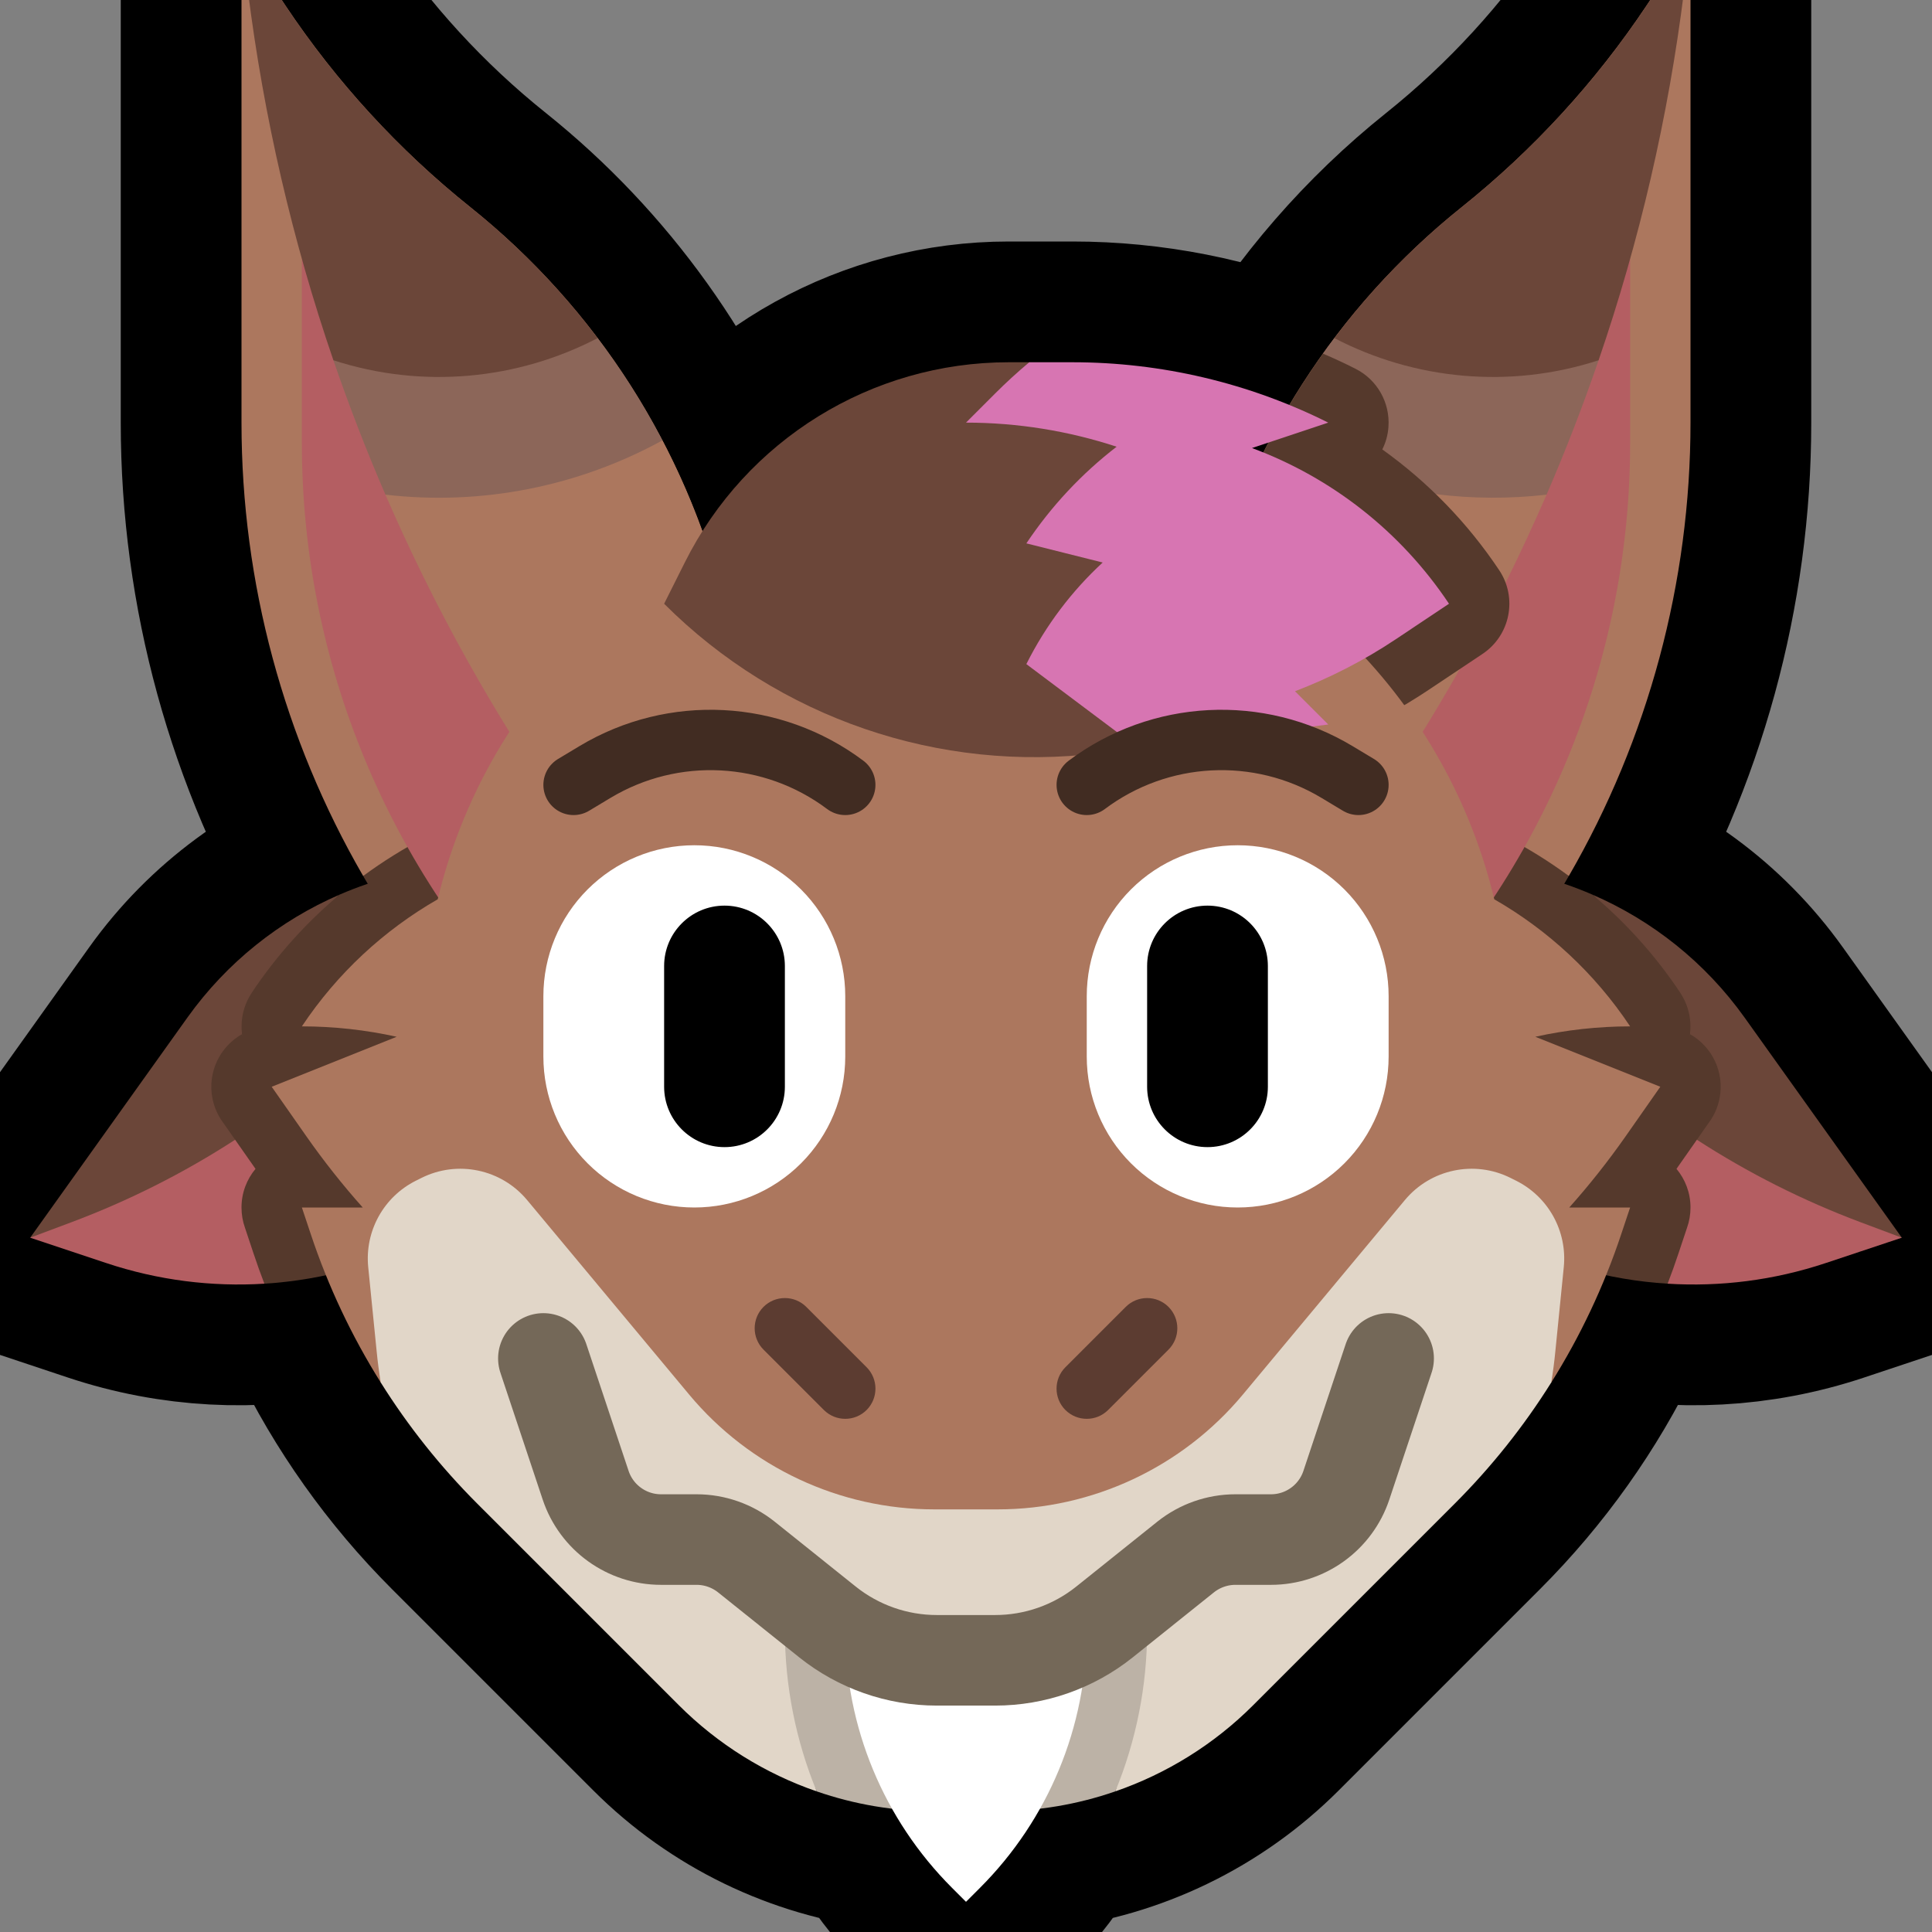
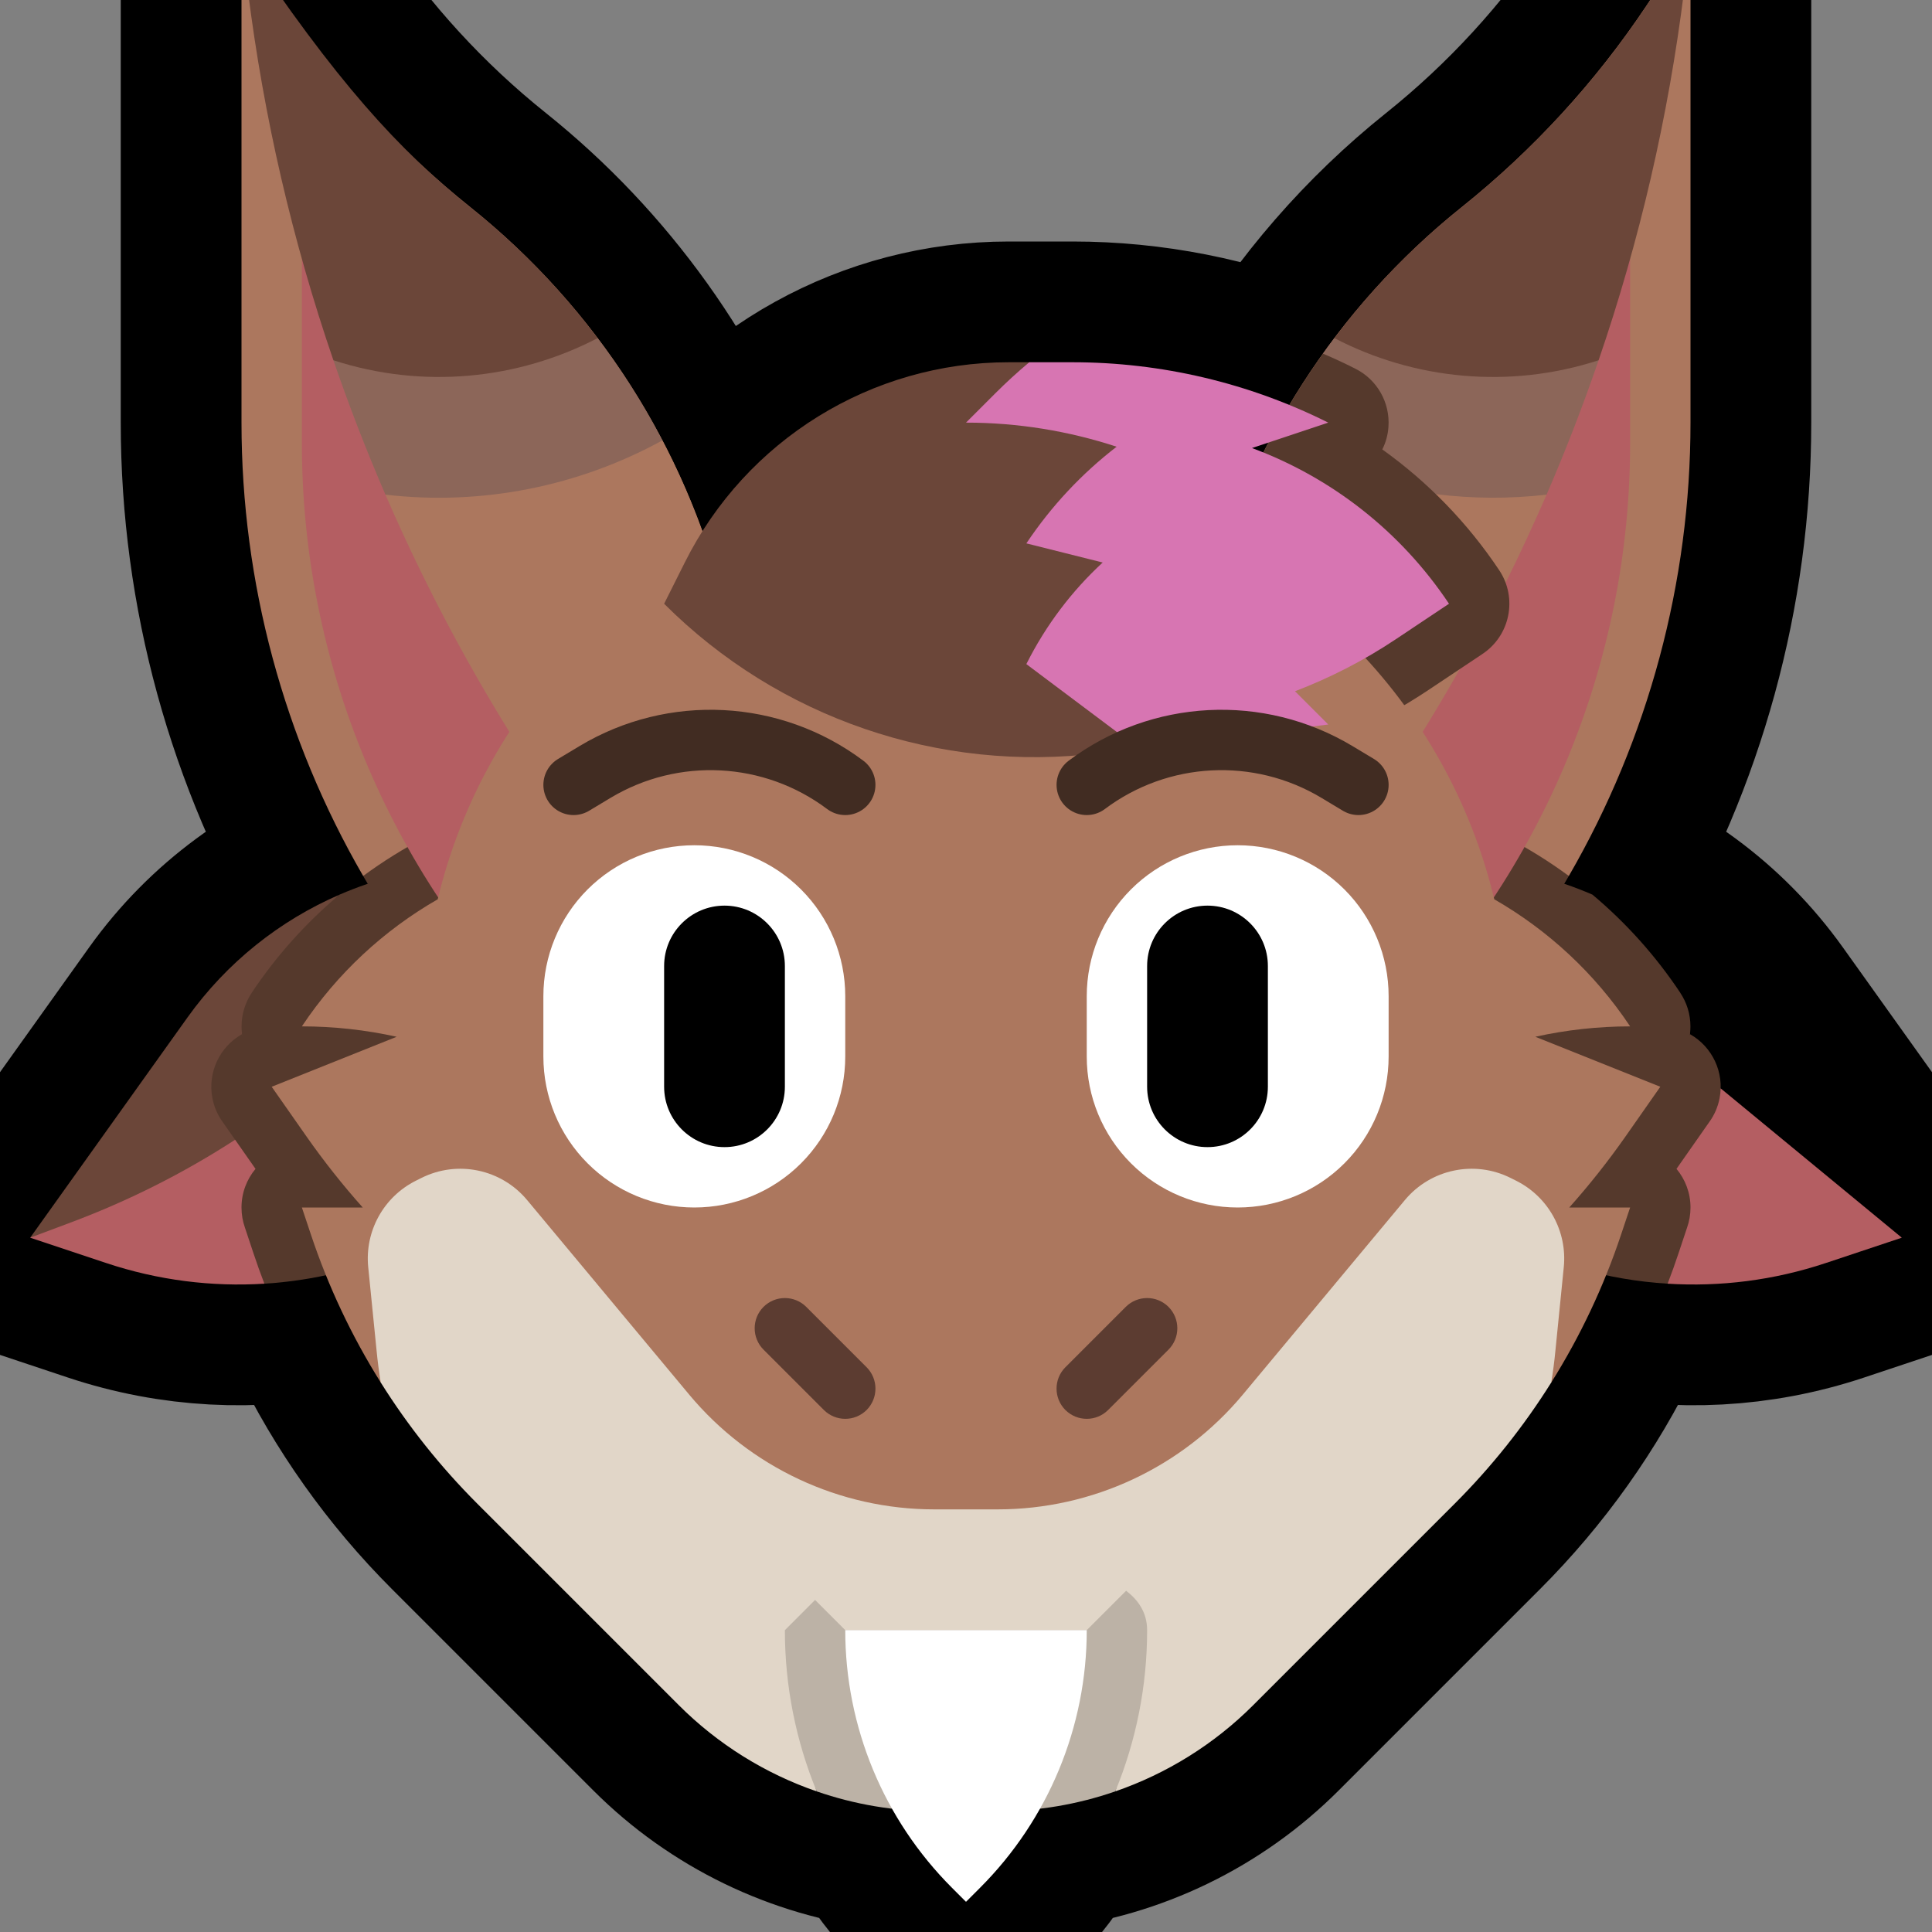
<svg xmlns="http://www.w3.org/2000/svg" width="100%" height="100%" viewBox="0 0 32 32" version="1.1" xml:space="preserve" style="fill-rule:evenodd;clip-rule:evenodd;stroke-linecap:round;stroke-linejoin:round;stroke-miterlimit:1.5;">
  <rect x="0" y="0" width="32" height="32" fill="#808080" stroke="none" />
  <rect id="bip" x="-0" y="-0" width="32" height="32" style="fill:none;" />
  <clipPath id="_clip1">
    <rect x="-0" y="-0" width="32" height="32" />
  </clipPath>
  <g clip-path="url(#_clip1)">
    <g id="outline">
      <path d="M21.356,6.707C22.098,5.462 23.061,4.351 24.208,3.433C24.208,3.433 24.208,3.433 24.208,3.433C25.396,2.483 26.429,1.356 27.273,0.091C27.667,-0.5 28,-1 28,-1L28,7C28,9.697 27.273,12.334 25.91,14.638C27.087,15.037 28.141,15.797 28.896,16.854C30.18,18.651 31.5,20.5 31.5,20.5C31.5,20.5 30.978,20.674 30.243,20.919C29.045,21.318 27.796,21.375 26.618,21.126C26.527,21.359 26.421,21.585 26.3,21.801C25.746,22.949 25.001,23.999 24.094,24.906C23.054,25.946 21.774,27.226 20.757,28.243C19.801,29.199 18.555,29.799 17.226,29.958C16.958,30.433 16.625,30.875 16.233,31.267C16.09,31.41 16,31.5 16,31.5C16,31.5 15.91,31.41 15.767,31.267C15.375,30.875 15.042,30.433 14.774,29.958C13.445,29.799 12.199,29.199 11.243,28.243C10.226,27.226 8.946,25.946 7.906,24.906C6.999,23.999 6.254,22.949 5.7,21.801C5.579,21.585 5.473,21.359 5.382,21.126C4.204,21.375 2.955,21.318 1.757,20.919C1.022,20.674 0.5,20.5 0.5,20.5C0.5,20.5 1.82,18.651 3.104,16.854C3.859,15.797 4.913,15.037 6.09,14.638C4.727,12.334 4,9.698 4,7.001L4,-1C4,-1 4.333,-0.5 4.727,0.091C5.571,1.356 6.604,2.483 7.792,3.433C7.792,3.433 7.792,3.433 7.792,3.433C9.548,4.839 10.874,6.698 11.634,8.798C12.725,7.068 14.636,6 16.708,6C17.068,6 17.425,6 17.764,6C18.998,6 20.218,6.241 21.356,6.707Z" style="stroke:#000;stroke-width:4px;" />
    </g>
    <g id="emoji">
      <g id="ears">
        <g>
          <path d="M28.5,18.027C28.499,18.051 27.183,18.322 27,19C26.769,19.858 27.657,21.169 27.621,21.262C28.491,21.316 29.38,21.207 30.243,20.919C30.978,20.674 31.5,20.5 31.5,20.5L28.5,18.027Z" style="fill:#b45e62;" />
-           <path d="M26.376,14.818C26.929,15.282 28.106,18.878 28.106,18.878C28.955,19.428 29.863,19.886 30.817,20.244L31.5,20.5C31.5,20.5 30.18,18.651 28.896,16.854C28.242,15.938 27.364,15.246 26.376,14.818Z" style="fill:#6b4639;" />
          <path d="M26.376,14.818C25.18,14.3 23.822,14.169 22.501,14.5C22.5,14.5 22.5,14.5 22.5,14.5L22.5,18.501C23.746,20.162 25.634,21.139 27.621,21.262C27.685,21.096 27.745,20.929 27.801,20.76L27.943,20.334C27.98,20.23 28,20.117 28,20C28,19.757 27.913,19.534 27.768,19.36L28.312,18.583C28.395,18.469 28.454,18.335 28.482,18.189C28.564,17.763 28.362,17.339 27.993,17.13C27.994,17.122 27.994,17.115 27.993,17.111C27.997,17.074 27.999,17.037 27.999,17C27.999,16.795 27.937,16.604 27.831,16.445L27.832,16.445C27.421,15.828 26.929,15.282 26.376,14.818ZM27.991,17.129C27.987,17.157 27.989,17.164 27.993,17.13C27.992,17.13 27.992,17.129 27.991,17.129Z" style="fill:#55392c;" />
        </g>
        <g>
          <path d="M3.5,18.027C3.501,18.051 4.817,18.322 5,19C5.231,19.858 4.343,21.169 4.379,21.262C3.509,21.316 2.62,21.207 1.757,20.919C1.022,20.674 0.5,20.5 0.5,20.5L3.5,18.027Z" style="fill:#b45e62;" />
          <path d="M5.624,14.818C5.071,15.282 3.894,18.878 3.894,18.878C3.045,19.428 2.137,19.886 1.183,20.244L0.5,20.5C0.5,20.5 1.82,18.651 3.104,16.854C3.758,15.938 4.636,15.246 5.624,14.818Z" style="fill:#6b4639;" />
          <path d="M5.624,14.818C6.82,14.3 8.178,14.169 9.499,14.5C9.5,14.5 9.5,14.5 9.5,14.5L9.5,18.501C8.254,20.162 6.366,21.139 4.379,21.262C4.315,21.096 4.255,20.929 4.199,20.76L4.057,20.334C4.02,20.23 4,20.117 4,20C4,19.757 4.087,19.534 4.232,19.36L3.688,18.583C3.605,18.469 3.546,18.335 3.518,18.189C3.436,17.763 3.638,17.339 4.007,17.13C4.006,17.122 4.006,17.115 4.007,17.111C4.003,17.074 4.001,17.037 4.001,17C4.001,16.795 4.063,16.604 4.169,16.445L4.168,16.445C4.579,15.828 5.071,15.282 5.624,14.818ZM4.009,17.129C4.013,17.157 4.011,17.164 4.007,17.13C4.008,17.13 4.008,17.129 4.009,17.129Z" style="fill:#55392c;" />
        </g>
        <g>
          <path d="M6.015,14.509C4.7,12.236 4,9.647 4,7.001L4,-1C4,-1 4.333,-0.5 4.727,0.091C5.571,1.356 6.604,2.483 7.792,3.433C7.792,3.433 7.792,3.433 7.792,3.433C9.873,5.098 11.35,7.4 11.996,9.986C11.999,9.995 12,10 12,10L11,13C11,13 7.459,14 6.015,14.509Z" style="fill:#ac775e;" />
          <path d="M11,13L10,16L7,15.999C6.641,15.521 6.312,15.023 6.015,14.509C7.327,13.542 8.93,13 10.605,13L11,13Z" style="fill:#55392c;" />
          <path d="M11,14L11,9L5,2L5,7.344C5,10.965 6.439,14.439 9,17C9,17 9,17 9,17L11,14Z" style="fill:#b45e62;" />
          <path d="M10.972,7.294C9.389,7.588 8,7.519 6.384,8.193C7.108,9.865 7.983,11.474 9,13L11.182,12.454L12,10C12,10 11.999,9.995 11.996,9.986C11.761,9.045 11.416,8.142 10.972,7.294Z" style="fill:#ac775e;" />
          <path d="M9.899,5.6C10.303,6.134 10.662,6.7 10.972,7.294C9.586,8.055 7.981,8.379 6.384,8.193C6.068,7.463 5.781,6.72 5.522,5.967C7,5.809 8,5.576 9.899,5.6Z" style="fill:#8c6659;" />
-           <path d="M4,-1L4.727,0.091C5.571,1.356 6.604,2.483 7.792,3.433C7.792,3.433 7.792,3.433 7.792,3.433C8.586,4.069 9.293,4.798 9.899,5.6C8.577,6.288 7.003,6.448 5.522,5.967C4.843,3.987 4.367,1.936 4.106,-0.155L4,-1Z" style="fill:#6b4639;" />
+           <path d="M4,-1C5.571,1.356 6.604,2.483 7.792,3.433C7.792,3.433 7.792,3.433 7.792,3.433C8.586,4.069 9.293,4.798 9.899,5.6C8.577,6.288 7.003,6.448 5.522,5.967C4.843,3.987 4.367,1.936 4.106,-0.155L4,-1Z" style="fill:#6b4639;" />
        </g>
        <g>
          <path d="M25.985,14.509C27.3,12.236 28,9.647 28,7.001L28,-1C28,-1 27.667,-0.5 27.273,0.091C26.429,1.356 25.396,2.483 24.208,3.433C24.208,3.433 24.208,3.433 24.208,3.433C22.127,5.098 20.65,7.4 20.004,9.986C20.001,9.995 20,10 20,10L21,13C21,13 24.541,14 25.985,14.509Z" style="fill:#ac775e;" />
          <path d="M21,13L22,16L25,15.999C25.359,15.521 25.688,15.023 25.985,14.509C24.673,13.542 23.07,13 21.395,13L21,13Z" style="fill:#55392c;" />
          <path d="M21,14L21,9L27,2L27,7.344C27,10.965 25.561,14.439 23,17C23,17 23,17 23,17L21,14Z" style="fill:#b45e62;" />
          <path d="M24.179,11.082C23.81,11.735 23.417,12.374 23,13L22.489,12.872C22.7,12.754 21.865,12.561 21.946,12.325C22.001,12.165 22.013,11.997 21.986,11.837C22.219,11.709 22.446,11.571 22.668,11.423L24.179,11.082ZM23.064,7.569C23.893,7.674 24.719,7.819 25.616,8.193C25.402,8.685 25.176,9.172 24.938,9.652C24.911,9.581 23.876,9.511 23.832,9.445C23.345,8.715 23.245,8.321 23.064,7.569Z" style="fill:#ac775e;" />
          <path d="M21.912,5.857C22,7 22.43,8.387 23.784,8.185C24.387,8.26 25.002,8.264 25.616,8.193C25.932,7.463 26.219,6.72 26.478,5.967C25,5.809 24,5.576 22.101,5.6C22.037,5.684 21.974,5.77 21.912,5.857Z" style="fill:#8c6659;" />
          <path d="M28,-1L27.273,0.091C26.429,1.356 25.396,2.483 24.208,3.433C24.208,3.433 24.208,3.433 24.208,3.433C23.414,4.069 22.707,4.798 22.101,5.6C23.423,6.288 24.997,6.448 26.478,5.967C27.157,3.987 27.633,1.936 27.894,-0.155L28,-1Z" style="fill:#6b4639;" />
          <path d="M21.912,5.857C22.093,5.934 22.271,6.017 22.447,6.106C22.809,6.286 23.026,6.667 22.997,7.071C22.988,7.203 22.953,7.33 22.895,7.444C23.646,7.981 24.305,8.655 24.832,9.445C25.138,9.904 25.014,10.525 24.555,10.831L23.668,11.423C23.446,11.571 23.219,11.709 22.986,11.837C23.013,11.997 23.001,12.165 22.946,12.325C22.822,12.686 22.503,12.945 22.124,12.992L21.042,13.127L20,10C20,10 20.001,9.995 20.004,9.986C20.377,8.492 21.028,7.093 21.912,5.857Z" style="fill:#55392c;" />
        </g>
      </g>
      <g id="head">
        <path d="M6.306,22.898C5.825,22.131 5.436,21.308 5.148,20.443C5.059,20.176 5,20 5,20L6.008,20C5.676,19.628 5.365,19.235 5.076,18.823C4.732,18.331 4.5,18 4.5,18L6.57,17.172C6.058,17.059 5.532,17 5,17L5,17C5.586,16.12 6.36,15.406 7.25,14.895C7.634,13.296 8.454,11.818 9.636,10.636C11.324,8.948 13.613,8 16,8C16,8 16,8 16,8C18.387,8 20.676,8.948 22.364,10.636C23.546,11.818 24.366,13.296 24.75,14.895C25.64,15.406 26.414,16.12 27,17L27,17C26.468,17 25.942,17.059 25.43,17.172L27.5,18C27.5,18 27.268,18.331 26.924,18.823C26.635,19.235 26.324,19.628 25.992,20L27,20C27,20 26.941,20.176 26.852,20.443C26.564,21.308 26.175,22.131 25.694,22.898C25.699,22.867 22.429,25.3 21.422,25.28C18.275,25.219 15.027,25.94 11.6,25.257C9.955,24.929 6.299,22.852 6.306,22.898Z" style="fill:#ac775e;" />
        <path d="M13.527,29.671C12.675,29.377 11.892,28.892 11.243,28.243C10.226,27.226 8.946,25.946 7.906,24.906C7.297,24.297 6.76,23.623 6.306,22.898C6.278,22.726 6.255,22.552 6.238,22.376C6.185,21.847 6.137,21.372 6.099,20.989C6.039,20.393 6.354,19.823 6.889,19.556C6.919,19.541 6.949,19.526 6.979,19.511C7.577,19.211 8.303,19.363 8.731,19.877C9.433,20.719 10.516,22.019 11.415,23.099C12.419,24.303 13.907,25 15.475,25C15.822,25 16.178,25 16.525,25C18.093,25 19.581,24.303 20.585,23.099C21.484,22.019 22.567,20.719 23.269,19.877C23.697,19.363 24.423,19.211 25.021,19.511C25.051,19.526 25.081,19.541 25.111,19.556C25.646,19.823 25.961,20.393 25.901,20.989C25.863,21.372 25.815,21.847 25.762,22.376C25.745,22.552 25.722,22.726 25.694,22.898C25.24,23.623 24.703,24.297 24.094,24.906C23.054,25.946 21.774,27.226 20.757,28.243C20.108,28.892 19.325,29.377 18.473,29.671C18.818,28.832 13.182,28.832 13.527,29.671Z" style="fill:#e1d6c8;" />
        <path d="M13.527,29.671C13.182,28.832 13,27.926 13,27.001L13.5,26.5L14,27L18,27L18.652,26.348C18.846,26.496 19,26.704 19,27.001C19,27.926 18.818,28.832 18.473,29.671C17.849,29.887 17.188,30 16.515,30L15.485,30C14.812,30 14.151,29.887 13.527,29.671Z" style="fill:#bcb2a6;" />
      </g>
      <g>
        <path d="M17.048,6C16.985,6.053 18.744,6.091 19,7C19.533,8.895 18.857,12.393 18.857,12.393L18.21,12.474C15.554,12.806 12.893,11.893 11,10L11.342,9.317C12.358,7.284 14.436,6 16.708,6L17.048,6Z" style="fill:#6b4639;" />
        <path d="M17.048,6L17.764,6C19.234,6 20.685,6.342 22,7L20.737,7.421C22.051,7.908 23.2,8.8 24,10L23.114,10.591C22.59,10.94 22.031,11.227 21.449,11.449L22,12L18.857,12.393L17,11C17,11 17,11 17,10.999C17.324,10.352 17.755,9.787 18.264,9.317L17,9C17.414,8.38 17.92,7.842 18.495,7.399C17.699,7.138 16.858,7 16,7L16.482,6.518C16.664,6.336 16.853,6.163 17.048,6Z" style="fill:#d775b2;" />
      </g>
      <g id="face">
        <path d="M14,27L14,27.001C14,28.601 14.636,30.136 15.767,31.267C15.91,31.41 16,31.5 16,31.5C16,31.5 16.09,31.41 16.233,31.267C17.364,30.136 18,28.601 18,27.001C18,27 18,27 18,27L14,27Z" style="fill:#fff;" />
-         <path d="M9,22.5C9,22.5 9.405,23.716 9.7,24.6C9.879,25.137 10.382,25.5 10.949,25.5C11.154,25.5 11.362,25.5 11.538,25.5C11.837,25.5 12.127,25.602 12.361,25.788C12.711,26.069 13.255,26.504 13.706,26.865C14.22,27.276 14.859,27.5 15.517,27.5C15.828,27.5 16.172,27.5 16.483,27.5C17.141,27.5 17.78,27.276 18.294,26.865C18.745,26.504 19.289,26.069 19.639,25.788C19.873,25.602 20.163,25.5 20.462,25.5C20.638,25.5 20.846,25.5 21.051,25.5C21.618,25.5 22.121,25.137 22.3,24.6C22.595,23.716 23,22.5 23,22.5" style="fill:none;stroke:#746858;stroke-width:1.5px;" />
        <path d="M12.646,22.354L13.646,23.354C13.842,23.549 14.158,23.549 14.354,23.354C14.549,23.158 14.549,22.842 14.354,22.646L13.354,21.646C13.158,21.451 12.842,21.451 12.646,21.646C12.451,21.842 12.451,22.158 12.646,22.354ZM18.646,21.646L17.646,22.646C17.451,22.842 17.451,23.158 17.646,23.354C17.842,23.549 18.158,23.549 18.354,23.354L19.354,22.354C19.549,22.158 19.549,21.842 19.354,21.646C19.158,21.451 18.842,21.451 18.646,21.646Z" style="fill:#5c3c31;" />
        <g id="eyes">
          <path d="M14,16.5C14,15.837 13.737,15.201 13.268,14.732C12.799,14.263 12.163,14 11.5,14C10.837,14 10.201,14.263 9.732,14.732C9.263,15.201 9,15.837 9,16.5C9,16.831 9,17.169 9,17.5C9,18.163 9.263,18.799 9.732,19.268C10.201,19.737 10.837,20 11.5,20C12.163,20 12.799,19.737 13.268,19.268C13.737,18.799 14,18.163 14,17.5C14,17.169 14,16.831 14,16.5Z" style="fill:#fff;" />
          <path d="M23,16.5C23,15.837 22.737,15.201 22.268,14.732C21.799,14.263 21.163,14 20.5,14C19.837,14 19.201,14.263 18.732,14.732C18.263,15.201 18,15.837 18,16.5C18,16.831 18,17.169 18,17.5C18,18.163 18.263,18.799 18.732,19.268C19.201,19.737 19.837,20 20.5,20C21.163,20 21.799,19.737 22.268,19.268C22.737,18.799 23,18.163 23,17.5C23,17.169 23,16.831 23,16.5Z" style="fill:#fff;" />
          <path d="M13,16C13,15.448 12.552,15 12,15C11.448,15 11,15.448 11,16C11,16.611 11,17.389 11,18C11,18.552 11.448,19 12,19C12.552,19 13,18.552 13,18C13,17.389 13,16.611 13,16Z" />
          <path d="M21,16C21,15.448 20.552,15 20,15C19.448,15 19,15.448 19,16C19,16.611 19,17.389 19,18C19,18.552 19.448,19 20,19C20.552,19 21,18.552 21,18C21,17.389 21,16.611 21,16Z" />
          <path d="M9.5,13C9.5,13 9.641,12.915 9.856,12.786C11.153,12.008 12.791,12.093 14,13C14,13 14,13 14,13" style="fill:none;stroke:#412c22;stroke-width:1px;" />
          <path d="M22.5,13C22.5,13 22.359,12.915 22.144,12.786C20.847,12.008 19.209,12.093 18,13C18,13 18,13 18,13" style="fill:none;stroke:#412c22;stroke-width:1px;" />
        </g>
      </g>
    </g>
  </g>
</svg>